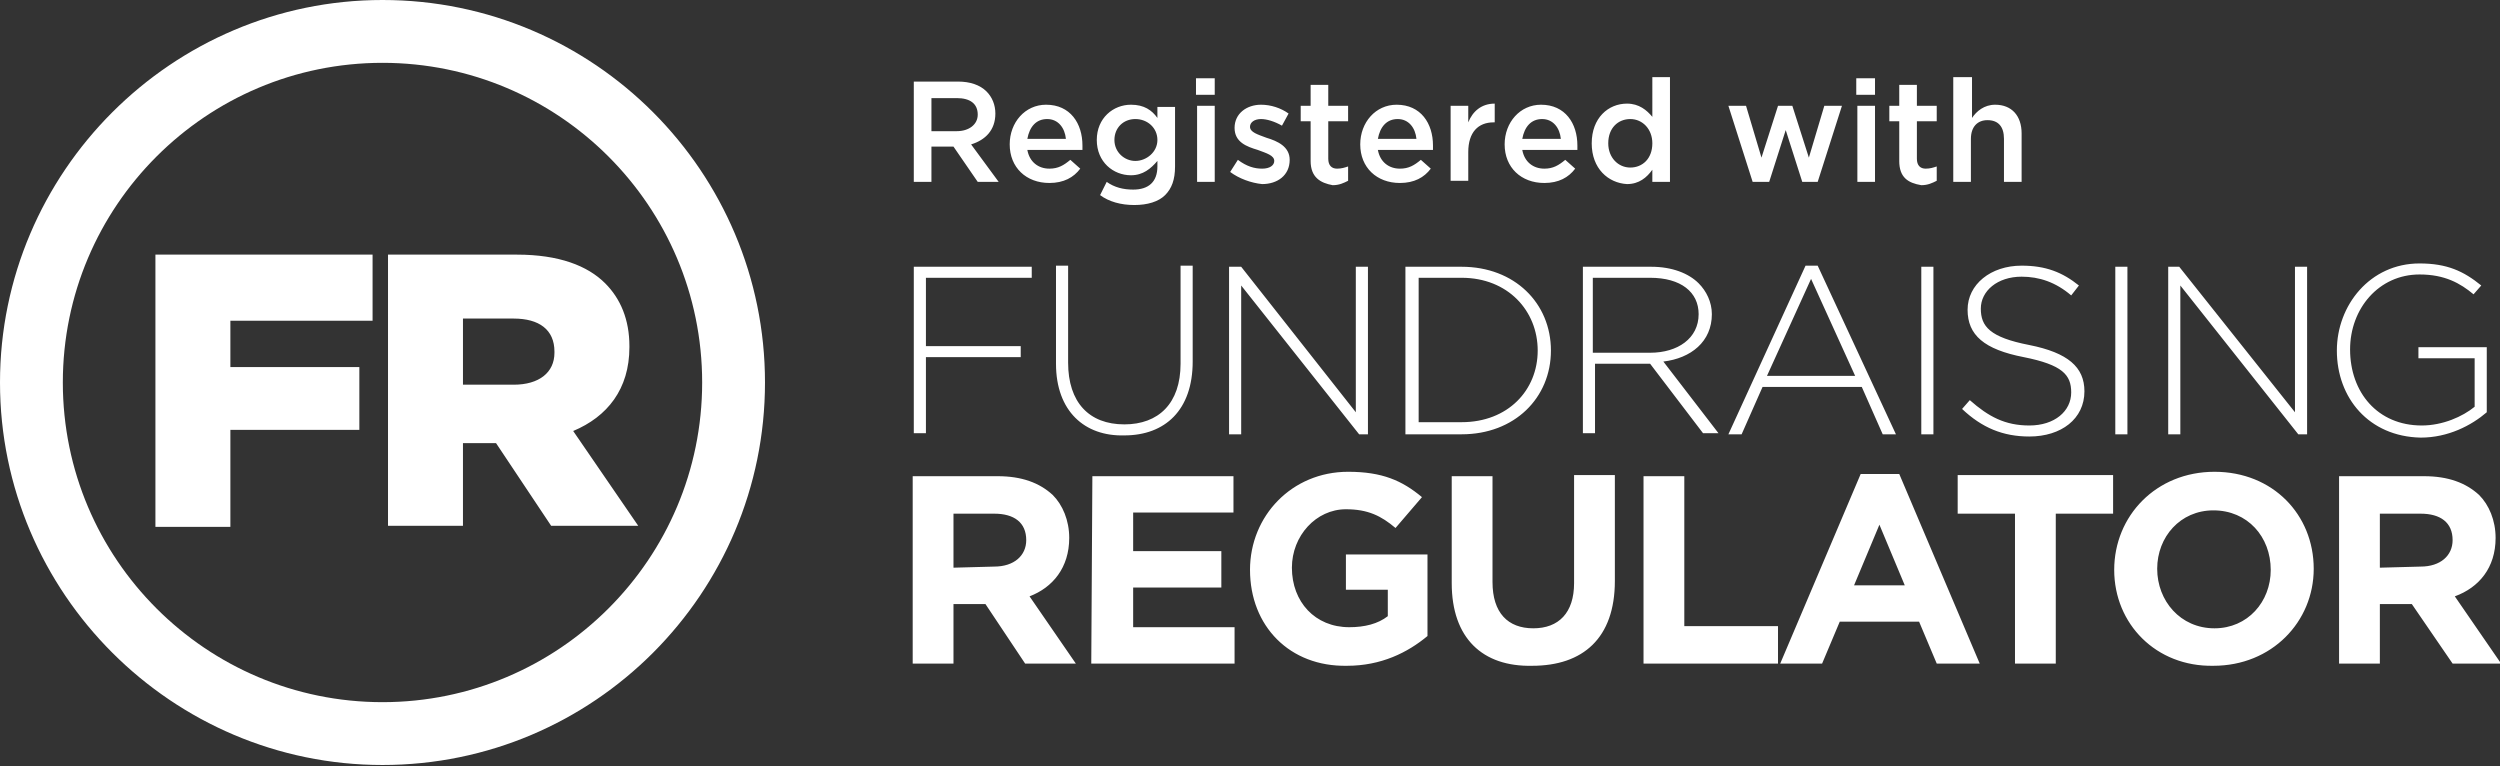
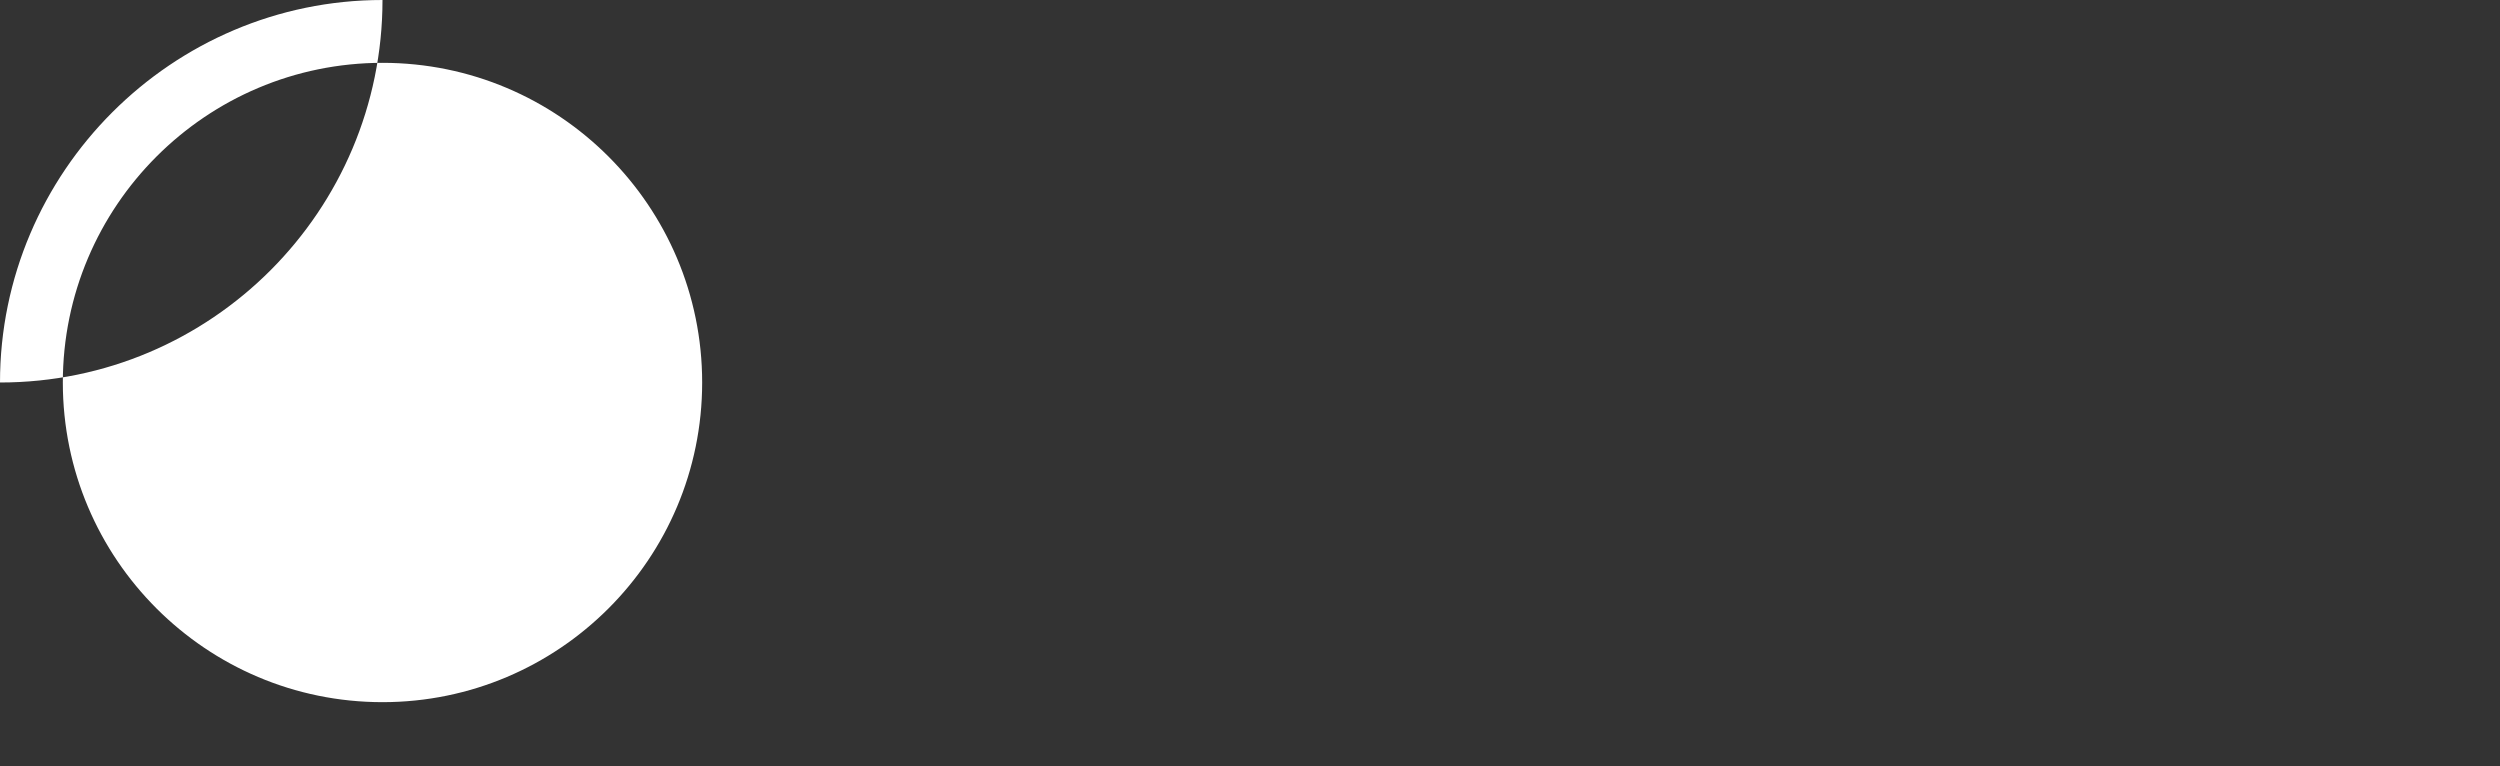
<svg xmlns="http://www.w3.org/2000/svg" version="1.1" id="Layer_1" x="0" y="0" viewBox="0 0 226.8 69.5" xml:space="preserve">
  <rect x="0" y="0" width="226.8" height="69.5" fill="#333333" stroke="none" />
  <style>.st0{fill:#fff}</style>
-   <path class="st0" d="M34.7 5.7c16 0 29 13 29 29s-13 29-29 29-29-13-29-29 13-29 29-29m0-5.7C15.6 0 0 15.6 0 34.7s15.6 34.7 34.7 34.7c19.2 0 34.7-15.6 34.7-34.7S53.9 0 34.7 0z" />
-   <path class="st0" d="M14.1 23.1h19.7v6H20.9v4.2h11.7V39H20.9v8.8h-6.8V23.1zm21.1 0h11.7c3.8 0 6.4 1 8 2.6 1.4 1.4 2.2 3.3 2.2 5.7v.1c0 3.8-2 6.3-5.1 7.6l5.9 8.6H50l-5-7.5h-3v7.5h-6.8V23.1zm11.4 11.8c2.3 0 3.7-1.1 3.7-2.9v-.1c0-2-1.4-3-3.7-3H42v6h4.6zm36.3-10.7h10.7v1H84v6.2h8.6v1H84v6.9h-1.1V24.2zM95.8 33v-8.9h1.1v8.8c0 3.6 1.9 5.6 5.1 5.6 3.1 0 5.1-1.9 5.1-5.5v-8.9h1.1v8.7c0 4.4-2.5 6.7-6.2 6.7-3.6.1-6.2-2.2-6.2-6.5zm15.7-8.8h1.1L123 37.4V24.2h1.1v15.2h-.8l-10.7-13.5v13.5h-1.1V24.2zm16 0h5.1c4.8 0 8.1 3.3 8.1 7.6s-3.3 7.6-8.1 7.6h-5.1V24.2zm5.1 14.1c4.2 0 6.9-2.9 6.9-6.5s-2.7-6.6-6.9-6.6h-3.9v13.1h3.9zm10.8-14.1h6.4c1.9 0 3.4.6 4.3 1.5.7.7 1.2 1.7 1.2 2.8 0 2.5-1.9 4-4.4 4.3l5 6.5h-1.4l-4.8-6.3h-5v6.3h-1.1V24.2h-.2zm6.3 7.8c2.5 0 4.4-1.3 4.4-3.5 0-2-1.6-3.3-4.4-3.3h-5.2V32h5.2zm14.1-7.9h1.1l7.1 15.3h-1.2l-1.9-4.3h-9l-1.9 4.3h-1.2l7-15.3zm4.5 10l-4-8.8-4 8.8h8zm6-9.9h1.1v15.2h-1.1V24.2zm3.7 12.9l.7-.8c1.7 1.5 3.2 2.3 5.4 2.3 2.3 0 3.8-1.3 3.8-3 0-1.6-.8-2.5-4.3-3.2-3.6-.7-5.1-2-5.1-4.3s2.1-4 4.9-4c2.2 0 3.7.6 5.2 1.8l-.7.9c-1.4-1.2-2.9-1.7-4.5-1.7-2.2 0-3.7 1.3-3.7 2.9s.8 2.6 4.4 3.3c3.5.7 5 2 5 4.2 0 2.5-2.1 4.1-5 4.1-2.4 0-4.3-.8-6.1-2.5zm13.9-12.9h1.1v15.2h-1.1V24.2zm4.7 0h1.1l10.5 13.2V24.2h1.1v15.2h-.8l-10.7-13.5v13.5h-1.1V24.2h-.1zm15.4 7.6c0-4.1 3-7.9 7.5-7.9 2.5 0 4 .7 5.6 2l-.7.8c-1.2-1-2.6-1.8-4.9-1.8-3.7 0-6.3 3.1-6.3 6.8 0 3.9 2.5 6.9 6.5 6.9 1.9 0 3.7-.8 4.8-1.7v-4.4h-5.1v-1h6.2v5.9c-1.4 1.2-3.5 2.3-6 2.3-4.7-.1-7.6-3.6-7.6-7.9zM82.7 43.2h7.8c2.2 0 3.8.6 5 1.7.9.9 1.5 2.3 1.5 3.9 0 2.7-1.5 4.5-3.6 5.3l4.2 6.1H93l-3.6-5.4h-2.9v5.4h-3.7v-17h-.1zm7.5 8.2c1.8 0 2.9-1 2.9-2.4 0-1.6-1.1-2.4-2.9-2.4h-3.7v4.9l3.7-.1zm8.9-8.2h12.8v3.3h-9.1V50h8v3.3h-8v3.6h9.2v3.3H99l.1-17zm14.3 8.5c0-4.9 3.8-8.9 8.9-8.9 3.1 0 4.9.8 6.7 2.3l-2.4 2.8c-1.3-1.1-2.5-1.7-4.5-1.7-2.7 0-4.9 2.4-4.9 5.3 0 3.1 2.1 5.4 5.2 5.4 1.4 0 2.6-.3 3.5-1v-2.4h-3.8v-3.2h7.4v7.4c-1.8 1.5-4.2 2.7-7.3 2.7-5.2.1-8.8-3.6-8.8-8.7zm18.3 1.2v-9.7h3.7v9.6c0 2.8 1.4 4.2 3.7 4.2s3.7-1.4 3.7-4.1v-9.8h3.7v9.6c0 5.2-2.9 7.7-7.5 7.7-4.5.1-7.3-2.5-7.3-7.5zm17.4-9.7h3.7v13.6h8.5v3.4h-12.2v-17zm19.7-.2h3.5l7.3 17.2h-3.9l-1.6-3.8h-7.2l-1.6 3.8h-3.8l7.3-17.2zm4 10.1l-2.3-5.5-2.3 5.5h4.6zm10-6.5h-5.2v-3.5h14.1v3.5h-5.2v13.6h-3.7V46.6zm9 5.1c0-4.9 3.8-8.9 9.1-8.9s9 3.9 9 8.8c0 4.8-3.8 8.8-9.1 8.8-5.2.1-9-3.8-9-8.7zm14.2 0c0-3-2.1-5.4-5.2-5.4-3 0-5.1 2.4-5.1 5.3s2.1 5.4 5.2 5.4c3 0 5.1-2.4 5.1-5.3zm6.1-8.5h7.8c2.2 0 3.8.6 5 1.7.9.9 1.5 2.3 1.5 3.9 0 2.7-1.5 4.5-3.7 5.3l4.2 6.1h-4.4l-3.7-5.4h-2.9v5.4h-3.7v-17h-.1zm7.5 8.2c1.8 0 2.9-1 2.9-2.4 0-1.6-1.1-2.4-2.9-2.4h-3.7v4.9l3.7-.1zM82.9 7.4h4c1.1 0 2 .3 2.6.9.5.5.8 1.2.8 2 0 1.5-.9 2.4-2.2 2.8l2.5 3.4h-1.9l-2.2-3.2h-2v3.2h-1.6V7.4zm3.9 4.5c1.1 0 1.9-.6 1.9-1.5 0-1-.7-1.5-1.9-1.5h-2.3v3h2.3zm4.8 1.2c0-2 1.4-3.6 3.3-3.6 2.2 0 3.3 1.7 3.3 3.7v.4h-5c.2 1.1 1 1.7 2 1.7.8 0 1.3-.3 1.9-.8l.9.8c-.6.8-1.5 1.3-2.8 1.3-2.1 0-3.6-1.4-3.6-3.5zm5.1-.5c-.1-1-.7-1.8-1.7-1.8s-1.6.7-1.8 1.8h3.5zm3.1 5.1l.6-1.2c.7.5 1.5.7 2.4.7 1.4 0 2.2-.7 2.2-2.1v-.5c-.6.7-1.3 1.3-2.4 1.3-1.6 0-3.1-1.2-3.1-3.2s1.5-3.2 3.1-3.2c1.2 0 1.9.5 2.4 1.2v-1h1.6v5.4c0 1.2-.3 2-.9 2.6s-1.6.9-2.8.9c-1.2 0-2.3-.3-3.1-.9zm5.2-5c0-1.1-.9-1.9-2-1.9s-1.9.8-1.9 1.9.9 1.9 1.9 1.9 2-.8 2-1.9zm3.5-5.6h1.7v1.5h-1.7V7.1zm.1 2.5h1.6v6.9h-1.6V9.6zm3 6l.7-1.1c.8.6 1.5.8 2.2.8s1.1-.3 1.1-.7c0-.5-.7-.7-1.5-1-1-.3-2.1-.7-2.1-2s1.1-2.1 2.4-2.1c.9 0 1.8.3 2.5.8l-.6 1.1c-.7-.4-1.4-.6-1.9-.6-.6 0-1 .3-1 .7 0 .5.7.7 1.5 1 1 .3 2.1.8 2.1 2 0 1.4-1.1 2.2-2.5 2.2-1-.1-2.1-.5-2.9-1.1zm7.3-1V11h-.9V9.6h.9V7.7h1.6v1.9h1.8V11h-1.8v3.4c0 .6.3.9.8.9.4 0 .7-.1 1-.2v1.3c-.4.2-.8.4-1.4.4-1.1-.2-2-.7-2-2.2zm4.5-1.5c0-2 1.4-3.6 3.3-3.6 2.2 0 3.3 1.7 3.3 3.7v.4h-5c.2 1.1 1 1.7 2 1.7.8 0 1.3-.3 1.9-.8l.9.8c-.6.8-1.5 1.3-2.8 1.3-2.1 0-3.6-1.4-3.6-3.5zm5.1-.5c-.1-1-.7-1.8-1.7-1.8s-1.6.7-1.8 1.8h3.5zm3.1-3h1.6v1.5c.4-1 1.2-1.7 2.4-1.7v1.7h-.1c-1.4 0-2.3.9-2.3 2.7v2.6h-1.6V9.6zm4.9 3.5c0-2 1.4-3.6 3.3-3.6 2.2 0 3.3 1.7 3.3 3.7v.4h-5c.2 1.1 1 1.7 2 1.7.8 0 1.3-.3 1.9-.8l.9.8c-.6.8-1.5 1.3-2.8 1.3-2.1 0-3.6-1.4-3.6-3.5zm5.1-.5c-.1-1-.7-1.8-1.7-1.8s-1.6.7-1.8 1.8h3.5zm2.8.4c0-2.3 1.5-3.6 3.2-3.6 1.1 0 1.8.6 2.3 1.2V7h1.6v9.5h-1.6v-1.1c-.5.7-1.2 1.3-2.3 1.3-1.7-.1-3.2-1.4-3.2-3.7zm5.5 0c0-1.3-.9-2.2-2-2.2s-2 .8-2 2.2c0 1.3.9 2.2 2 2.2s2-.8 2-2.2zm6.9-3.4h1.6l1.4 4.7 1.5-4.7h1.3l1.5 4.7 1.4-4.7h1.6l-2.2 6.9h-1.4l-1.5-4.7-1.5 4.7H159l-2.2-6.9zm11.6-2.5h1.7v1.5h-1.7V7.1zm.1 2.5h1.6v6.9h-1.6V9.6zm3.8 5V11h-.9V9.6h.9V7.7h1.6v1.9h1.8V11h-1.8v3.4c0 .6.3.9.8.9.4 0 .7-.1 1-.2v1.3c-.4.2-.8.4-1.4.4-1.2-.2-2-.7-2-2.2zm5-7.6h1.6v3.7c.4-.6 1.1-1.2 2.1-1.2 1.5 0 2.4 1 2.4 2.6v4.4h-1.6v-3.9c0-1.1-.5-1.7-1.5-1.7-.9 0-1.5.6-1.5 1.7v3.9h-1.6V7h.1z" />
+   <path class="st0" d="M34.7 5.7c16 0 29 13 29 29s-13 29-29 29-29-13-29-29 13-29 29-29m0-5.7C15.6 0 0 15.6 0 34.7c19.2 0 34.7-15.6 34.7-34.7S53.9 0 34.7 0z" />
</svg>